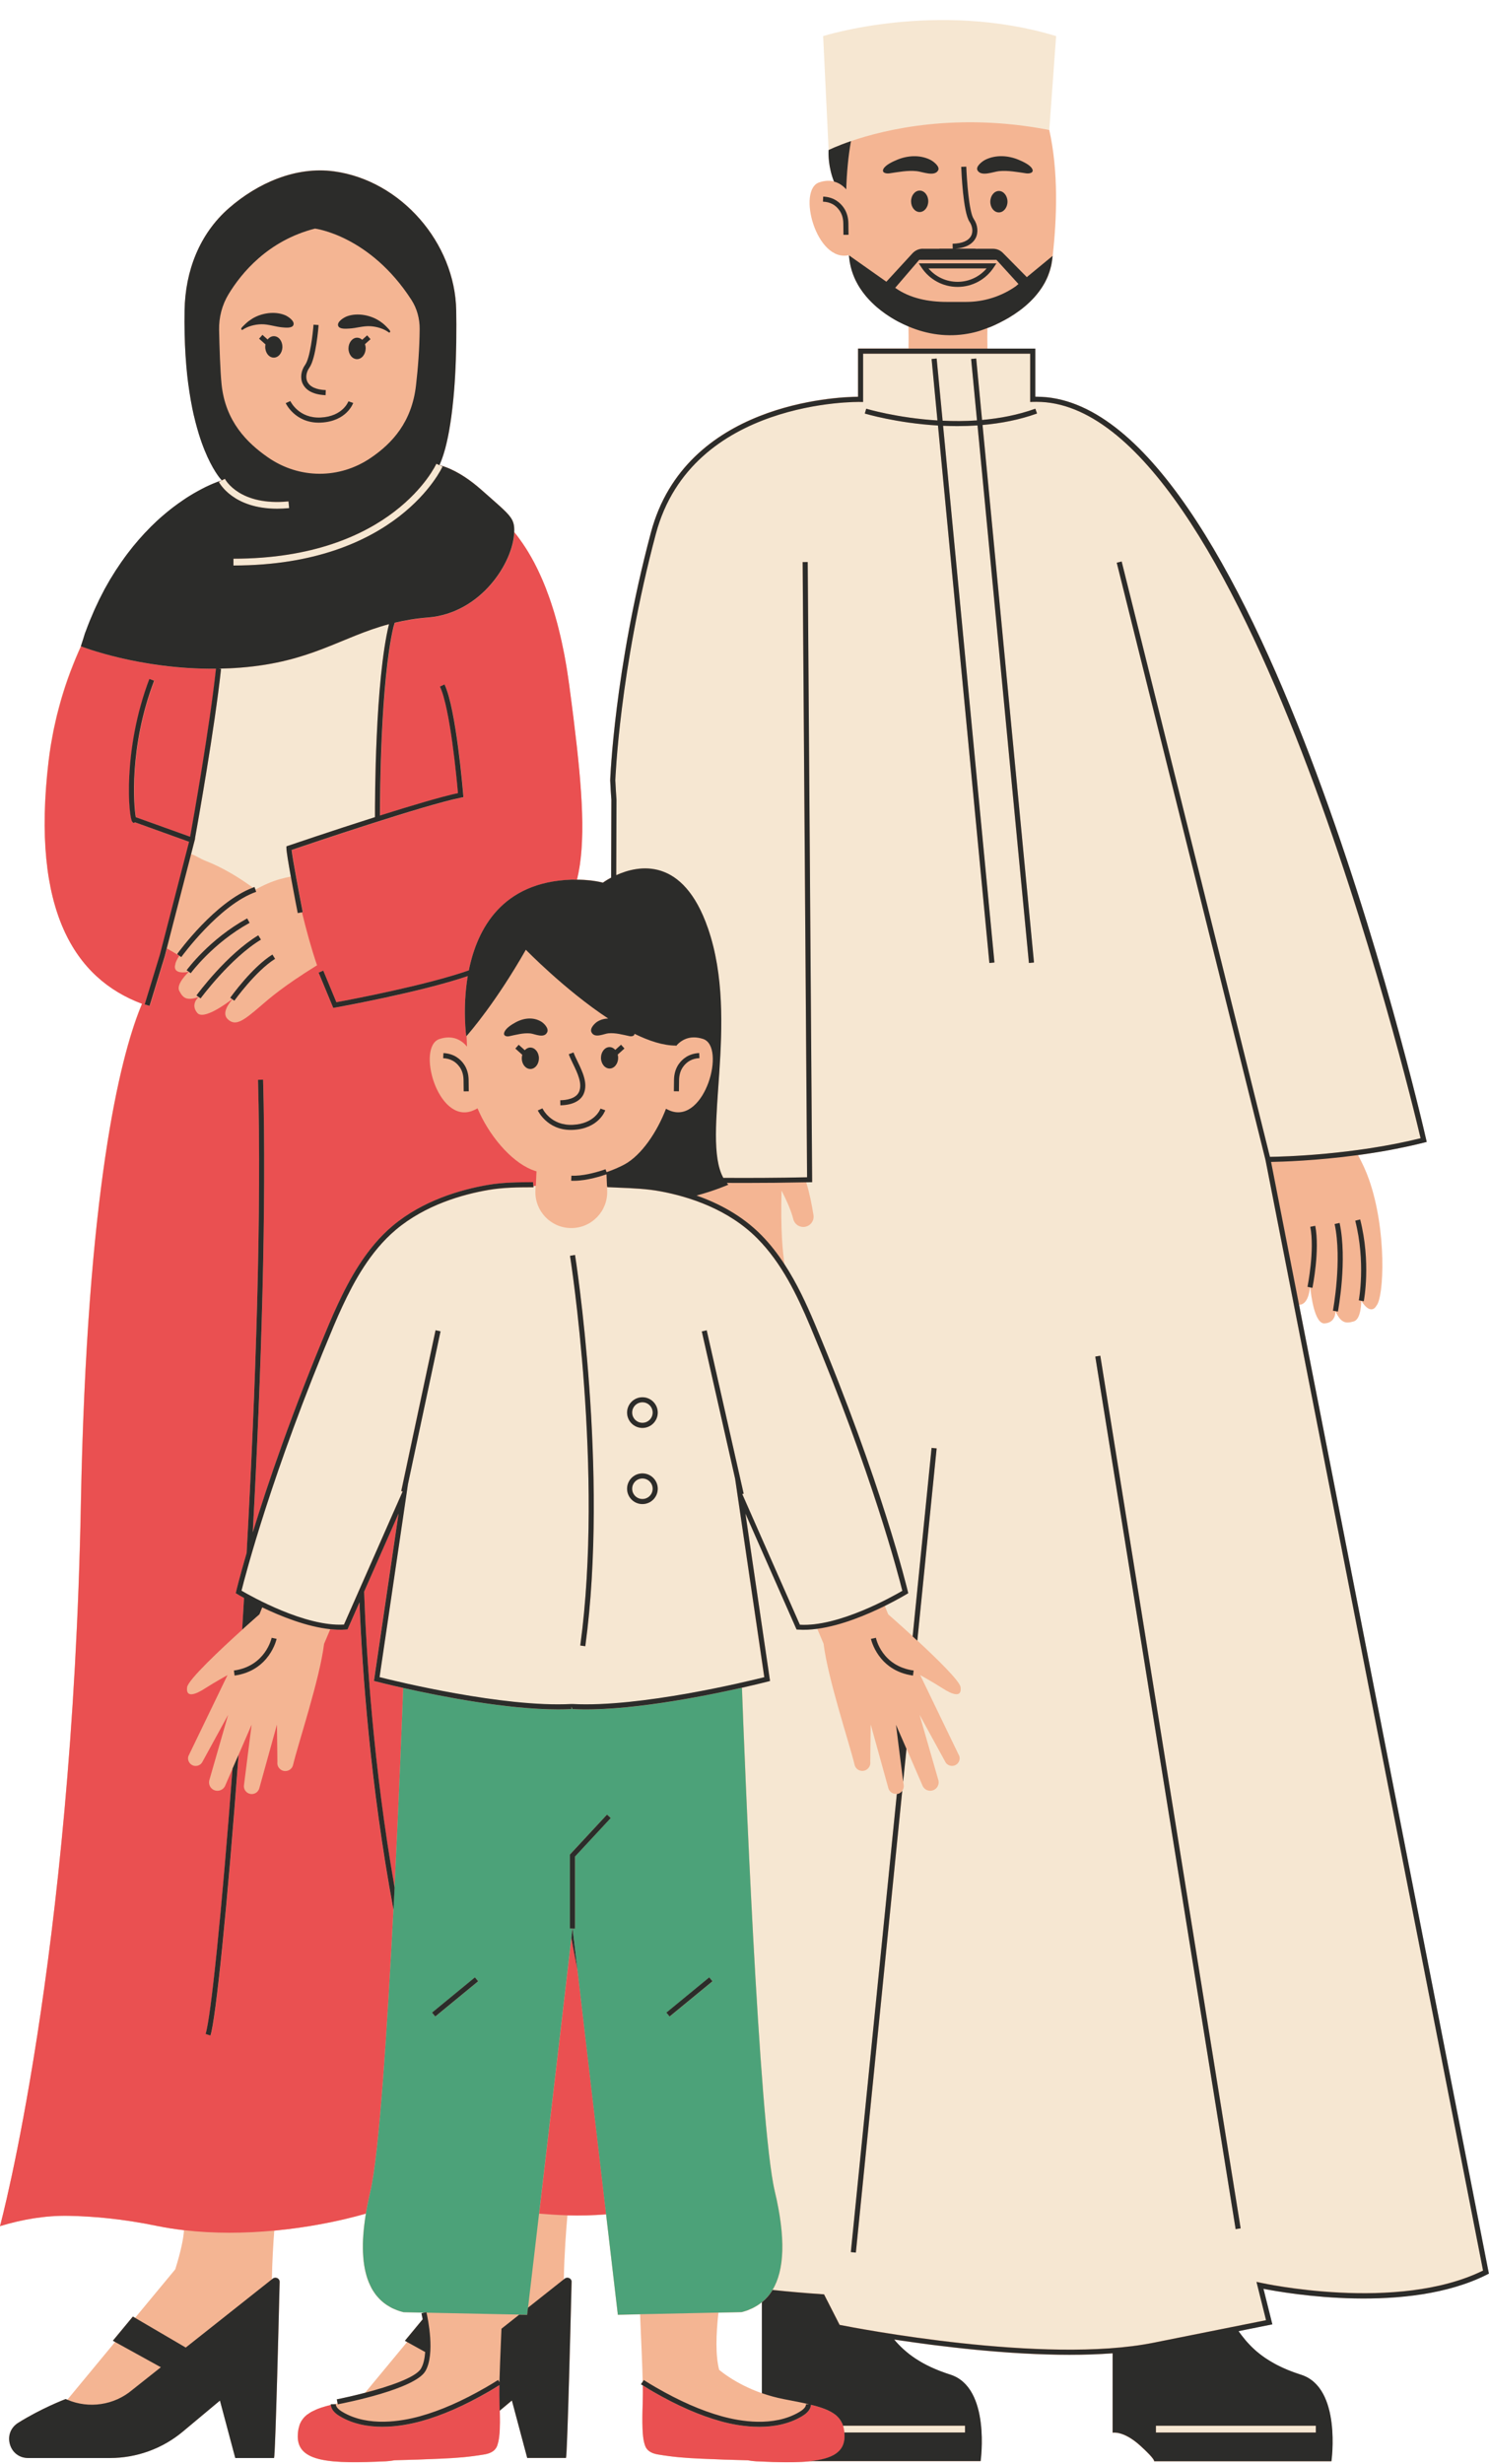
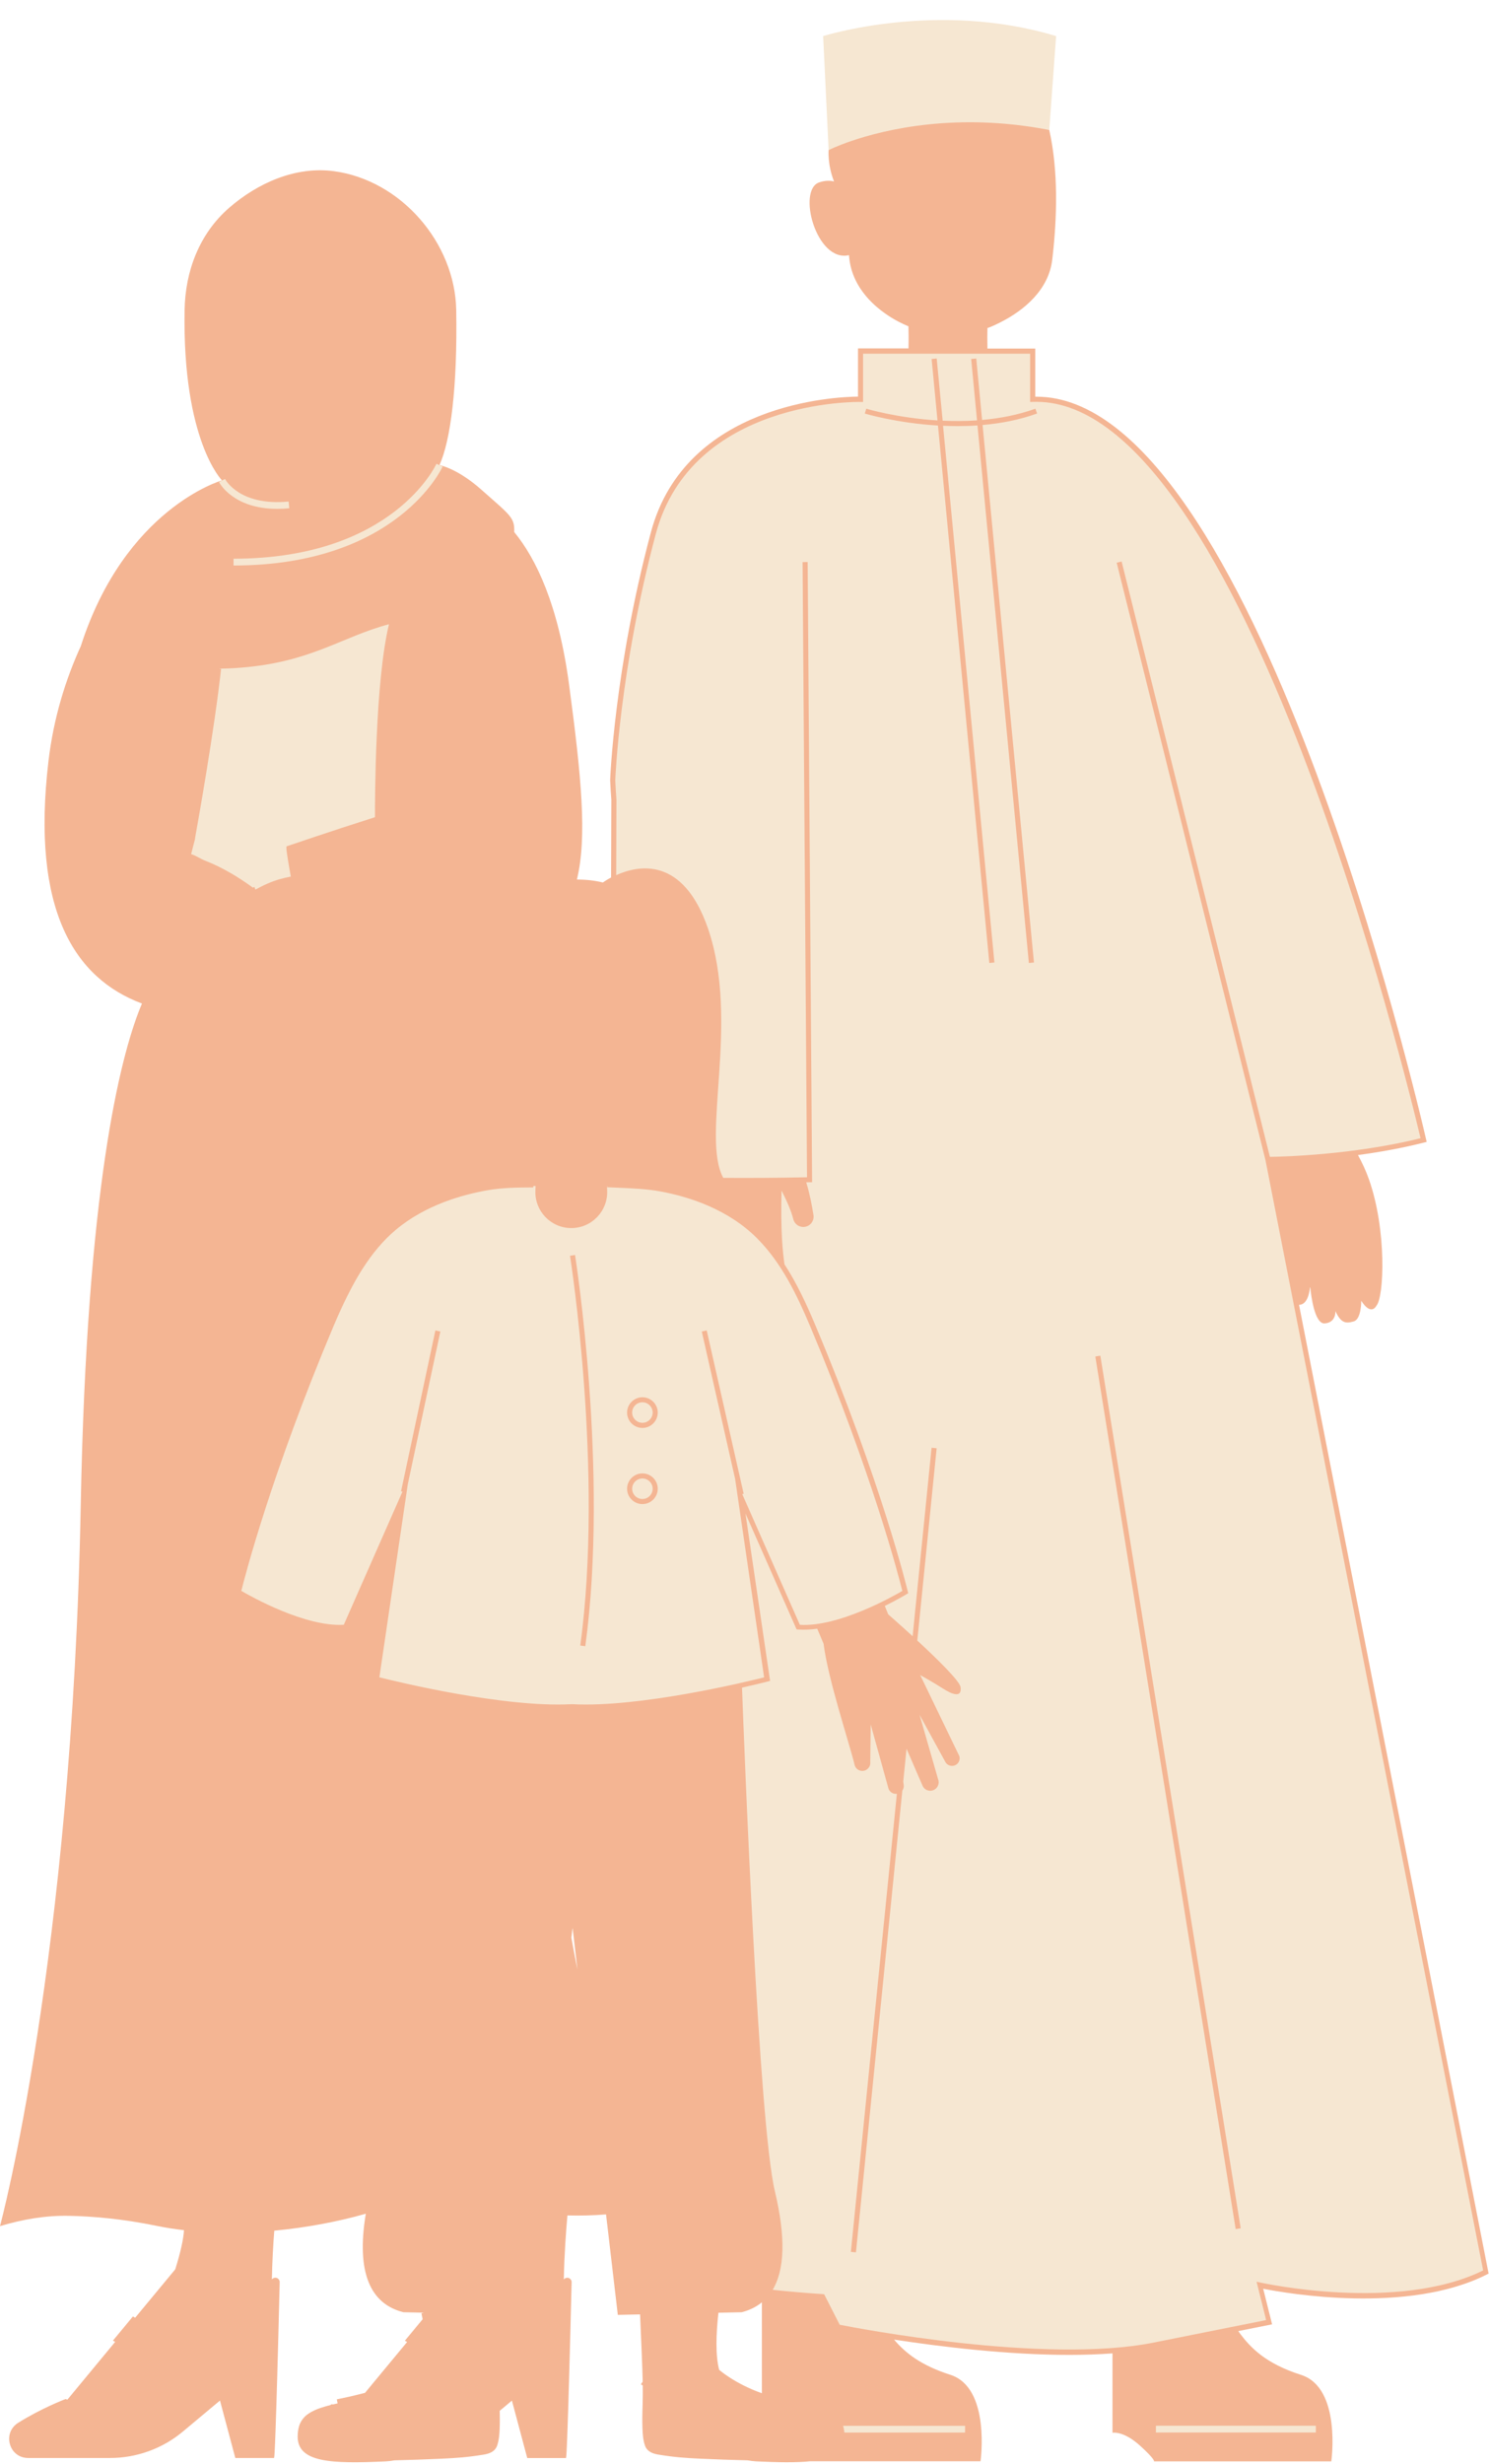
<svg xmlns="http://www.w3.org/2000/svg" height="504.5" preserveAspectRatio="xMidYMid meet" version="1.0" viewBox="0.0 -4.1 305.0 504.5" width="305.0" zoomAndPan="magnify">
  <g id="change1_1">
    <path d="M266.09,263.05c1.74-0.03,2.14-2.57,2.24-3.57l0.06,0.01c0.16,1.62,0.88,7.49,2.94,7.36 c2.39-0.16,2.21-2.51,2.21-2.52c1.15,2.52,2.16,2.57,3.75,2.11c1.59-0.45,1.54-4.21,1.54-4.22c2.06,3.21,3.09,1.03,3.09,1.03 c1.6-1.69,2.17-15.54-1.53-25.95c-0.63-1.78-1.41-3.42-2.23-4.92c4.31-0.58,8.98-1.4,13.58-2.57l0.49-0.12l-0.11-0.5 c-1.43-6.25-35.34-152.07-79.79-152.07c-0.09,0-0.18,0-0.27,0v-9.86h-9.8c-0.04-1.65-0.02-3.14,0-4.2c0.27-0.1,0.54-0.18,0.81-0.3 c0.54-0.23,1.09-0.49,1.63-0.76c5.22-2.59,10.12-6.85,10.84-12.95c0.01-0.11,0.03-0.23,0.04-0.35c0.02-0.15,0.03-0.3,0.05-0.45 c0.85-7.55,1.21-17.28-0.71-25.77l-20.14-9.19L169.73,26.6c0,0-0.26,3,1.11,6.45c-0.83-0.21-1.83-0.21-3.01,0.18 c-4.63,1.5-0.65,16.46,6.07,14.91c0.02,0.23,0.05,0.47,0.07,0.7c0.24,2.19,1.01,4.18,2.13,5.94c0.38,0.59,0.79,1.15,1.24,1.69 c0.67,0.81,1.43,1.56,2.23,2.26c0.54,0.46,1.1,0.9,1.68,1.31c0.87,0.62,1.78,1.18,2.71,1.67c0.7,0.37,1.41,0.7,2.12,1 c0.03,1.07,0.05,2.7,0.01,4.52h-10.34v9.87c-4.46,0.04-35.37,1.32-42.43,27.8c-7.49,28.08-8.33,50.44-8.34,50.7 c0.06,1.41,0.14,2.76,0.24,4.04l-0.05,15.91c-1.05,0.56-1.68,1.03-1.68,1.03c-1.6-0.4-3.38-0.6-5.32-0.61 c2.13-8.73,0.9-21.16-1.6-39.87c-2.19-16.4-6.78-25.84-11.24-31.27c0.1-2.98-0.72-3.35-6.83-8.76c-2.14-1.89-5.25-4.13-8.48-4.96 c2.27-4.96,3.7-15.93,3.43-31.72c-0.24-13.74-11.28-26.58-25.04-28.44c-7.86-1.06-15.66,2.43-21.5,7.52 c-6.09,5.31-8.97,12.95-9.1,20.93c-0.46,26.72,7.64,34.82,7.66,34.85h-0.01c-0.16,0.05-19.85,5.76-28.91,33.94 c-3.07,6.72-5.56,14.58-6.62,23.51c-3.62,30.61,5.39,44.53,19.15,49.66c-0.14,0.32-0.27,0.65-0.41,0.99 c-4.05,10.18-10.9,36.78-12.13,101.59C14.79,397.02,0,451.67,0,451.67c4.57-1.38,9.28-2.2,14.06-2.11c4.77,0.09,10.96,0.59,18,2.05 c1.84,0.38,3.73,0.67,5.63,0.89c-0.12,1.78-0.63,4.29-1.79,8.01l-8.22,9.92l-0.45-0.27l-4.1,4.95l0.46,0.26L13.8,487.2 c-0.05-0.02-0.1-0.03-0.14-0.05l-0.2-0.09l-0.2,0.08c-0.05,0.02-4.8,1.83-9.54,4.8c-1.52,0.95-2.18,2.67-1.68,4.39 c0.49,1.71,1.95,2.81,3.73,2.81h16.77c5.45,0,10.75-1.92,14.93-5.42l7.59-6.34l3.14,11.76h7.94l0.06-0.45 c0.01-0.08,0.28-2.32,1.09-35.55c0.01-0.35-0.18-0.66-0.49-0.82c-0.31-0.15-0.67-0.12-0.94,0.1l-0.17,0.13 c0.07-3.63,0.27-7.11,0.49-9.95c6.9-0.65,13.4-1.94,18.75-3.47c-2.01,12.11,0.96,18.48,7.71,20.17l4.18,0.09l-0.5,0.12 c0,0.02,0.11,0.49,0.25,1.22l-3.64,4.4l0.46,0.26l-8.62,10.41c-2.29,0.6-4.41,1.06-5.78,1.33l0.16,0.83 c-0.3,0.06-0.58,0.13-0.87,0.2h-0.52c0,0.04,0.01,0.08,0.02,0.12c-0.42,0.1-0.81,0.21-1.19,0.32c-0.02,0.01-0.04,0.01-0.06,0.02 c-0.5,0.14-0.96,0.3-1.39,0.46c-0.03,0.01-0.05,0.02-0.08,0.03c-0.43,0.17-0.82,0.34-1.18,0.54c-0.04,0.02-0.09,0.05-0.13,0.07 c-0.33,0.19-0.64,0.38-0.91,0.6c-0.02,0.02-0.04,0.03-0.06,0.04c-0.28,0.23-0.51,0.48-0.73,0.75c-0.04,0.05-0.07,0.1-0.11,0.15 c-0.19,0.26-0.36,0.54-0.49,0.85c-0.01,0.02-0.02,0.03-0.03,0.05c-0.13,0.32-0.23,0.68-0.3,1.05c-0.02,0.09-0.03,0.18-0.05,0.27 c-0.06,0.39-0.1,0.8-0.1,1.26c0,5.31,6.78,5.62,18.07,5.09c0.62-0.03,1.2-0.11,1.76-0.21c3.18-0.08,6.35-0.18,9.53-0.33 c3.4-0.16,5.38-0.3,8.74-0.84c1.19-0.19,2.35-0.63,2.77-1.87c0.38-1.11,0.47-2.32,0.51-3.48c0.01-0.42,0.02-0.81,0.03-1.19 c0-0.07,0-0.13,0-0.2c0-0.31,0-0.62,0-0.92v-0.01c0-0.44-0.01-0.87-0.02-1.3l2.5-2.09l3.14,11.76h7.94l0.06-0.45 c0.01-0.08,0.28-2.32,1.09-35.55c0.01-0.35-0.18-0.66-0.49-0.82c-0.31-0.15-0.67-0.12-0.94,0.1l-0.17,0.13 c0.1-5.12,0.46-9.95,0.74-13.08c2.58,0.07,5.22,0.01,7.91-0.21l2.41,20.57l4.56-0.1c0.26,5.76,0.48,11.17,0.54,13.76l-0.37,0.56 c0.12,0.08,0.25,0.15,0.38,0.23c0.04,2.74-0.07,4.49-0.09,6.49v0.01c0,0.3,0,0.61,0,0.92c0,0.07,0,0.13,0,0.2 c0,0.38,0.01,0.77,0.03,1.19c0.04,1.16,0.13,2.37,0.51,3.48c0.42,1.24,1.58,1.68,2.77,1.87c3.36,0.54,5.35,0.68,8.74,0.84 c3.17,0.15,6.35,0.25,9.53,0.33c0.57,0.1,1.14,0.18,1.76,0.21c4.43,0.21,8.15,0.28,11.05-0.02h34.89c0,0,2.13-15.06-6.2-17.71 c-5.95-1.9-9.18-4.43-11.51-7.2c9.41,1.44,23.13,3.13,35.88,3.13c3.03,0,6.01-0.1,8.86-0.31v16.26c0,0,2.2-0.49,5.67,2.66 c3.16,2.87,2.83,3.19,2.83,3.19h36.32c0,0,2.13-15.06-6.2-17.71c-7.18-2.29-10.4-5.5-12.86-8.96l6.93-1.39l-1.82-7.28 c4.81,0.95,29.62,5.28,45.82-2.93l0.35-0.18L266.09,263.05z M117.04,392.63l0.22-1.9h0.04l0.99,8.45 C117.87,397.14,117.46,394.96,117.04,392.63z M156.06,485.88c-5.55-1.95-8.74-4.79-8.75-4.79c-0.78-3.01-0.64-7.25-0.15-11.69 l4.75-0.1c1.61-0.4,2.99-1.09,4.15-2.03V485.88z" fill="#F4B593" />
  </g>
  <g id="change2_1">
    <path d="M236.77,492.54h32.76v1.39h-32.76V492.54z M172.85,493.2c0.02,0.09,0.03,0.18,0.05,0.27 c0.02,0.15,0.05,0.3,0.06,0.47h24.72v-1.39h-24.99C172.75,492.75,172.81,492.97,172.85,493.2z M52.12,177.49l0.17,0.49 c0.02,0.01,0.04,0.03,0.05,0.04c0.85-0.46,1.71-0.9,2.59-1.27c1.55-0.67,3.11-1.1,4.64-1.38c-0.48-2.67-0.9-5.17-0.9-5.81v-0.37 l0.35-0.12c0.15-0.05,8.81-3.01,17.79-5.86c-0.01-3.43,0.03-27.87,2.87-39.51c-9.82,2.62-15.88,7.76-30.41,8.9 c-1.48,0.12-2.94,0.18-4.37,0.21c0,0.01,0,0.01,0,0.02l0.38,0.04c-1.31,12.17-4.78,31.61-5.34,34.71l0.03,0.01l-0.82,3.18 c1.03,0.31,1.78,0.92,2.94,1.37c3.42,1.33,6.77,3.34,9.71,5.49C51.91,177.58,52.02,177.53,52.12,177.49z M174.31,24.79 c7.04-2.41,21.71-5.94,40.61-2.28c0,0,0,0,0.01,0l1.4-19.22c-24.39-7.4-47.72,0-47.72,0l1.12,23.34 C169.73,26.63,171.35,25.81,174.31,24.79z M303.8,460.74c-17.59,8.65-45.31,2.55-45.59,2.49l-0.82-0.18l1.96,7.85l-23.08,4.62 c-22.32,4.46-60.83-2.98-64.27-3.66l-3.19-6.25l-0.3-0.02c-3.61-0.24-7.03-0.54-10.24-0.88c2.43-4.04,2.73-10.64,0.45-20.19 c-3.31-13.86-6.26-90.49-6.73-103.1c3.2-0.72,5.23-1.24,5.3-1.26l0.45-0.12l-5.04-34.27l10.35,23.45l0.12,0.28l0.31,0.02 c1.25,0.09,2.57,0.02,3.92-0.16l1.3,3.08c0.89,7.24,5.33,20.5,6.35,24.78c0.17,0.73,0.81,1.24,1.56,1.25 c0.99,0.01,1.77-0.85,1.65-1.83l0.09-7.68l3.64,13.12c0.24,0.73,0.96,1.17,1.72,1.08l-9.42,93.78l1.04,0.1l9.5-94.54 c0.25-0.35,0.36-0.79,0.27-1.25l-0.08-0.61l0.67-6.71l3.33,7.68c0.4,0.76,1.28,1.11,2.09,0.83c0.91-0.31,1.39-1.31,1.06-2.22 l-3.81-13.24l5.34,9.76c0.4,0.61,1.17,0.86,1.85,0.61c0.77-0.28,1.19-1.11,0.96-1.9l-8.02-16.6c0,0,2.7,1.49,4.62,2.73 c1.92,1.24,3.96,2.01,3.65-0.26c-0.18-1.27-4.82-5.8-8.86-9.54l3.96-39.37l-1.04-0.1l-3.88,38.59c-2.75-2.52-5.01-4.49-5.01-4.49 l-0.69-1.72c2.54-1.25,4.28-2.29,4.47-2.41l0.32-0.2l-0.09-0.37c-0.05-0.22-5.29-22.12-19.04-54.76c-1.74-4.12-3.69-8.34-6.21-12.2 c-0.36-2.62-0.81-6.64-0.6-15.1c1.04,2.03,1.99,4.17,2.41,5.87c0.27,1.06,1.3,1.73,2.38,1.56c1.15-0.19,1.93-1.26,1.75-2.41 c-0.33-2.07-0.79-4.45-1.48-6.71c0.23,0,0.46,0,0.69-0.01l0.51-0.01l-0.91-126.97l-1.04,0.01l0.91,125.95 c-6.23,0.14-12.34,0.15-17.16,0.12c-4.61-8.41,3.45-31.93-3.12-51.03c-5.11-14.86-14.27-13-18.81-10.94l0.05-15.43 c-0.1-1.3-0.18-2.64-0.24-4c0.01-0.22,0.85-22.48,8.3-50.43c7.37-27.62,41.57-27.04,41.93-27.03l0.53,0.01v-9.89h34.22v9.89 l0.54-0.02c0.25-0.01,0.51-0.01,0.76-0.01c42.37,0,76.42,141.21,78.67,150.77c-13.86,3.43-28.29,3.78-30.86,3.81l-30.37-121.89 l-1.01,0.25l30.47,122.28L303.8,460.74z M201.27,82.91c3.7-0.32,7.51-1.03,11.16-2.35l-0.35-0.98c-3.56,1.28-7.28,1.98-10.91,2.3 l-1.2-12.58l-1.04,0.1l1.2,12.57c-2.42,0.16-4.8,0.16-7.04,0.06l-1.22-12.73l-1.04,0.1l1.2,12.58c-8.26-0.51-14.48-2.37-14.59-2.4 l-0.3,0.99c0.11,0.03,6.51,1.95,14.99,2.45l10.52,110.04l1.04-0.1L193.17,83.07c0.96,0.04,1.93,0.07,2.92,0.07 c1.35,0,2.73-0.04,4.13-0.14l10.53,110.06l1.04-0.1L201.27,82.91z M254.14,452.11l-28.75-178.65l-1.03,0.17l28.75,178.65 L254.14,452.11z M156.52,339.32c-3.42,0.86-25.48,6.23-39.25,5.49h-0.31c-13.77,0.74-35.82-4.64-39.25-5.5l5.82-39.53l6.67-31.27 l-1.02-0.22l-7.03,32.94l0.29,0.06l-12.02,27.26c-7.9,0.47-18.96-5.76-20.99-6.94c0.75-3.01,6.16-23.98,18.9-54.23 c0.56-1.33,1.15-2.66,1.76-3.97c2.33-4.97,5.67-11.25,10.96-15.7c6.04-5.08,13.65-7.24,18.98-8.15c3.04-0.52,5.99-0.53,9.12-0.55 h0.09l-0.02-0.27c0.16-0.01,0.33-0.02,0.49-0.03l-0.04,0.94c-0.18,4.19,3.16,7.68,7.35,7.68s7.53-3.49,7.35-7.68l-0.04-0.96 c0.02,0,0.03,0,0.04,0l-0.01,0.28c0.83,0.04,1.66,0.08,2.49,0.11c2.79,0.12,5.67,0.24,8.44,0.75c5.75,1.06,13.88,3.61,19.88,9.69 c4.96,5.02,8.1,11.56,10.76,17.87c12.74,30.24,18.15,51.22,18.9,54.23c-2.03,1.19-13.08,7.42-20.99,6.94l-11.8-26.76l0.29-0.07 l-7.57-33.45l-1.01,0.23l6.83,30.17L156.52,339.32z M117.79,252.84l-1.03,0.17c0.07,0.44,6.95,44.24,2.1,79.79l1.03,0.14 C124.76,297.24,117.86,253.29,117.79,252.84z M134.73,300.7c0-1.73-1.41-3.14-3.14-3.14c-1.73,0-3.14,1.41-3.14,3.14 c0,1.73,1.41,3.14,3.14,3.14C133.32,303.84,134.73,302.43,134.73,300.7z M134.73,285.11c0-1.73-1.41-3.14-3.14-3.14 c-1.73,0-3.14,1.41-3.14,3.14c0,1.73,1.41,3.14,3.14,3.14C133.32,288.25,134.73,286.84,134.73,285.11z M131.59,283 c-1.16,0-2.1,0.94-2.1,2.1c0,1.16,0.94,2.1,2.1,2.1c1.16,0,2.1-0.94,2.1-2.1C133.69,283.95,132.75,283,131.59,283z M131.59,298.6 c-1.16,0-2.1,0.94-2.1,2.1c0,1.16,0.94,2.1,2.1,2.1c1.16,0,2.1-0.94,2.1-2.1C133.69,299.54,132.75,298.6,131.59,298.6z M47.84,111.68c33.56-0.01,42.74-20.06,42.83-20.26l-0.63-0.28l-0.64-0.28c-0.09,0.19-8.95,19.42-41.56,19.43V111.68z M56.78,100.08 c0.78,0,1.6-0.04,2.47-0.12l-0.13-1.38c-9.97,0.97-12.91-4.39-13.03-4.62l-0.62,0.32l-0.61,0.31 C44.98,94.83,47.78,100.08,56.78,100.08z" fill="#F6E7D2" />
  </g>
  <g id="change3_1">
-     <path d="M118.29,399.18l5.88,50.07c-2.69,0.22-5.33,0.28-7.91,0.21c-1.98-0.06-3.92-0.19-5.83-0.35l6.62-56.49 c0,0.01,0,0.01,0,0.02c0.2,1.15,0.41,2.25,0.61,3.33c0.02,0.07,0.03,0.13,0.04,0.19C117.9,397.2,118.09,398.21,118.29,399.18z M97.81,222.81c-0.31,0.19-0.66,0.37-1.07,0.52c-7.1,2.71-11.49-13.16-6.71-14.71c2.86-0.93,4.65,0.37,5.63,1.56 c-0.04-0.72-0.07-1.45-0.09-2.17c-0.04,0.05-0.07,0.08-0.07,0.08s-0.8-5.72,0.31-12.33c-9.71,3.3-26.32,6.3-27.14,6.44l-0.41,0.07 l-3-7.23l0.96-0.4l2.68,6.46c2.73-0.5,18.33-3.44,27.13-6.52c1.72-8.54,6.82-18.07,21-18.57c0.4-0.01,0.77,0.01,1.16,0.01 c1.86-7.62,1.15-18.07-0.71-33.05c0-0.03-0.01-0.07-0.01-0.1c-0.13-1.06-0.27-2.14-0.41-3.24c0-0.02,0-0.03-0.01-0.05 c-0.15-1.12-0.3-2.27-0.45-3.43c-0.15-1.1-0.31-2.16-0.47-3.2c-0.06-0.34-0.12-0.67-0.17-1c-0.12-0.68-0.24-1.36-0.36-2.02 c-0.07-0.38-0.15-0.75-0.23-1.12c-0.12-0.58-0.24-1.16-0.36-1.73c-0.08-0.38-0.17-0.75-0.26-1.12c-0.13-0.53-0.25-1.05-0.38-1.56 c-0.09-0.36-0.19-0.72-0.28-1.08c-0.13-0.5-0.27-0.98-0.41-1.46c-0.1-0.33-0.2-0.67-0.3-1c-0.15-0.48-0.3-0.94-0.45-1.4 c-0.1-0.3-0.19-0.6-0.3-0.89c-0.17-0.5-0.35-0.97-0.53-1.44c-0.09-0.23-0.17-0.47-0.25-0.69c-0.26-0.66-0.52-1.3-0.79-1.92 c-0.11-0.26-0.23-0.51-0.34-0.76c-0.16-0.36-0.32-0.72-0.49-1.06c-0.14-0.28-0.27-0.55-0.41-0.83c-0.15-0.29-0.29-0.58-0.44-0.86 c-0.15-0.28-0.3-0.55-0.45-0.82c-0.14-0.25-0.28-0.5-0.42-0.73c-0.16-0.27-0.31-0.53-0.47-0.79c-0.13-0.21-0.26-0.42-0.4-0.63 c-0.16-0.26-0.33-0.51-0.5-0.75c-0.12-0.18-0.25-0.36-0.37-0.53c-0.17-0.25-0.35-0.5-0.52-0.73c-0.1-0.14-0.21-0.27-0.31-0.41 c-0.19-0.25-0.39-0.5-0.58-0.74c-0.2,6.17-6.79,16.58-17.64,17.46c-2.53,0.2-4.76,0.59-6.84,1.08c-0.09,0.3-0.19,0.6-0.27,0.91 c-2.61,11.23-2.75,34.29-2.75,38.56c6.25-1.98,12.49-3.84,15.98-4.59c-0.24-2.78-1.61-17.43-3.69-21.8l0.94-0.45 c2.38,4.99,3.77,21.9,3.83,22.62l0.04,0.46l-0.45,0.09c-7.61,1.52-31.45,9.6-34.75,10.72c0.21,2,1.68,9.71,2.28,12.73l-0.18,0.04 c0.85,3.5,1.89,7.34,3.08,10.82c-6.99,4.34-9.68,6.72-11.53,8.31c-3.59,3.09-5.18,4.26-6.78,2.71c-1.29-1.25,0.31-3.3,0.98-4.05 l-0.05-0.04c-1.26,0.96-5.91,4.36-7.17,2.8c-1.47-1.8,0.32-3.24,0.32-3.24c-2.55,0.86-3.26,0.17-3.99-1.26 c-0.73-1.43,1.97-3.9,1.97-3.9c-3.65,0.67-2.78-1.51-2.78-1.51c0.02-0.38,0.32-1.01,0.82-1.77c-0.76-0.46-1.6-0.96-2.53-1.49 l-0.41,1.6l-3.11,10.17l-1-0.3l3.1-10.15l5.99-23.14l-11.02-3.97c-0.02,0.01-0.04,0.02-0.06,0.02l-0.31,0.1l-0.25-0.25 c-0.73-0.77-2.04-14.65,3.51-29.25l0.97,0.37c-5.2,13.65-4.16,25.79-3.75,27.94l11.13,4c0.65-3.6,4.01-22.48,5.29-34.39 c-15.62,0.15-27.58-4.56-27.68-4.6c-0.37,0.81-0.73,1.64-1.08,2.48c-0.03,0.08-0.06,0.16-0.1,0.24c-0.31,0.76-0.62,1.54-0.92,2.32 c-0.06,0.15-0.11,0.3-0.17,0.45c-0.27,0.72-0.53,1.46-0.78,2.2c-0.07,0.21-0.14,0.42-0.21,0.63c-0.23,0.69-0.44,1.4-0.66,2.11 c-0.08,0.26-0.16,0.53-0.23,0.79c-0.19,0.67-0.37,1.36-0.55,2.05c-0.08,0.31-0.16,0.61-0.24,0.92c-0.16,0.67-0.31,1.36-0.46,2.04 c-0.07,0.33-0.15,0.66-0.22,1c-0.14,0.71-0.27,1.44-0.4,2.17c-0.05,0.31-0.12,0.62-0.17,0.94c-0.17,1.05-0.32,2.11-0.45,3.19 c-3.62,30.61,5.39,44.53,19.15,49.66c-0.14,0.32-0.27,0.65-0.41,0.99c-4.05,10.18-10.9,36.78-12.13,101.59 C14.79,397.02,0,451.67,0,451.67c4.57-1.38,9.28-2.2,14.06-2.11c4.77,0.09,10.96,0.59,18,2.05c0.93,0.19,1.87,0.36,2.82,0.51 c0.93,0.15,1.87,0.27,2.81,0.38c6.13,0.72,12.46,0.65,18.5,0.09c0.85-0.08,1.69-0.17,2.53-0.27c0.03,0,0.05-0.01,0.08-0.01 c4.18-0.5,8.17-1.22,11.8-2.07c0.06-0.02,0.13-0.03,0.2-0.05c0.67-0.16,1.32-0.32,1.96-0.49c0.09-0.02,0.18-0.05,0.28-0.07 c0.65-0.17,1.29-0.34,1.91-0.52c0.24-1.45,0.54-2.96,0.92-4.57c1.79-7.51,3.48-33.44,4.72-57.63c-4.75-25.34-6.4-48.87-6.97-62.95 l-2.45,5.56l-0.31,0.02c-1.03,0.08-2.11,0.04-3.21-0.07l-1.27,3c-0.89,7.23-5.34,20.5-6.35,24.78c-0.17,0.73-0.81,1.24-1.56,1.25 c-0.99,0.02-1.77-0.84-1.65-1.83l-0.09-7.68l-3.64,13.12c-0.25,0.75-1,1.2-1.77,1.08c-0.91-0.14-1.51-1.01-1.33-1.91l1.55-12.27 l-2.65,6.11c-2.28,30.92-4.68,54.29-5.77,57.51l-0.99-0.33c1.05-3.1,3.32-25,5.52-54.33l-1.58,3.65c-0.4,0.75-1.29,1.1-2.09,0.83 c-0.91-0.31-1.39-1.31-1.06-2.22l3.81-13.24l-5.34,9.76c-0.4,0.61-1.17,0.86-1.85,0.61c-0.77-0.29-1.19-1.12-0.96-1.9l8.02-16.6 c0,0-2.7,1.49-4.62,2.73c-1.92,1.24-3.96,2.01-3.65-0.26c0.21-1.54,6.97-7.86,11.28-11.76c0.13-2.15,0.27-4.31,0.39-6.49 c-0.78-0.44-1.28-0.74-1.38-0.79l-0.32-0.2l0.09-0.37c0.02-0.08,0.69-2.87,2.14-7.87c1.87-33.89,3.08-70.01,2.33-96.86l1.04-0.03 c0.72,25.75-0.36,60.01-2.11,92.68c2.95-9.63,7.97-24.48,15.63-42.68c0.57-1.35,1.16-2.69,1.78-4.01 c2.37-5.07,5.79-11.48,11.23-16.06c6.22-5.23,14.02-7.45,19.48-8.38c3.12-0.54,6.12-0.55,9.29-0.57l0.07,0.77 c0.16-0.01,0.33-0.02,0.49-0.03l0.13-2.91l0.06-0.02c-0.38-0.14-0.75-0.25-1.13-0.41C104.46,233.51,100.07,228.19,97.81,222.81z M102.4,490.77v-0.01c0-0.44-0.01-0.86-0.02-1.29c-0.01-0.44-0.02-0.88-0.03-1.33c-0.03-1.13-0.05-2.36-0.03-3.91 c-0.73,0.46-1.46,0.91-2.21,1.34c-4.98,2.87-9.49,4.84-13.79,6.04c-1.97,0.55-4.85,1.15-7.95,1.15c-2.9,0-5.99-0.53-8.7-2.14 c-0.45-0.27-1.77-1.06-1.87-2.35c-0.41,0.1-0.82,0.2-1.19,0.31c-0.02,0.01-0.04,0.01-0.06,0.02c-0.5,0.14-0.96,0.3-1.39,0.46 c-0.03,0.01-0.05,0.02-0.08,0.03c-0.25,0.1-0.47,0.21-0.69,0.32c-0.16,0.07-0.33,0.14-0.48,0.22c-0.04,0.02-0.09,0.05-0.13,0.07 c-0.21,0.12-0.39,0.25-0.58,0.38c-0.11,0.07-0.23,0.14-0.33,0.22c-0.02,0.02-0.04,0.03-0.06,0.04c-0.28,0.23-0.51,0.48-0.73,0.75 c-0.04,0.05-0.07,0.1-0.11,0.15c-0.19,0.26-0.36,0.54-0.49,0.85c-0.01,0.02-0.02,0.03-0.03,0.05c-0.08,0.19-0.13,0.42-0.18,0.64 c-0.04,0.14-0.09,0.27-0.12,0.41c-0.02,0.09-0.03,0.18-0.05,0.27c-0.06,0.39-0.1,0.8-0.1,1.26c0,5.31,6.78,5.62,18.07,5.09 c0.62-0.03,1.2-0.11,1.76-0.21c3.18-0.08,6.35-0.18,9.53-0.33c3.4-0.16,5.38-0.3,8.74-0.84c1.19-0.19,2.35-0.63,2.77-1.87 c0.38-1.11,0.47-2.32,0.51-3.48c0.01-0.42,0.02-0.81,0.03-1.18c0-0.07,0-0.13,0-0.2c0-0.01,0-0.01,0-0.02 c-0.01-0.3-0.01-0.61-0.01-0.9V490.77z M172.9,493.47c-0.01-0.09-0.03-0.18-0.05-0.27c-0.07-0.38-0.17-0.73-0.3-1.05 c-0.01-0.02-0.02-0.03-0.03-0.05c-0.13-0.31-0.3-0.59-0.49-0.85c-0.04-0.05-0.07-0.1-0.11-0.15c-0.21-0.27-0.45-0.52-0.73-0.75 c-0.02-0.02-0.04-0.03-0.06-0.04c-0.27-0.22-0.58-0.42-0.91-0.6c-0.04-0.02-0.09-0.05-0.13-0.07c-0.36-0.19-0.75-0.37-1.18-0.54 c-0.03-0.01-0.05-0.02-0.08-0.03c-0.43-0.16-0.89-0.32-1.39-0.46c-0.02-0.01-0.04-0.01-0.06-0.02c-0.4-0.11-0.83-0.22-1.27-0.33 c-0.08,1.3-1.42,2.1-1.87,2.37c-2.71,1.61-5.8,2.14-8.7,2.14c-3.1,0-5.98-0.61-7.95-1.15c-4.3-1.19-8.81-3.17-13.79-6.04 c-0.72-0.41-1.42-0.85-2.12-1.29c0,0.01,0,0.01,0,0.02c0.01,0.38,0.01,0.74,0.01,1.08c0,0.17,0,0.33,0,0.49c0,0.21,0,0.42-0.01,0.61 c0,0.15,0,0.3-0.01,0.44c-0.01,0.31-0.01,0.6-0.02,0.89c0,0.05,0,0.11,0,0.16c-0.01,0.39-0.02,0.76-0.03,1.14 c0,0.11-0.01,0.22-0.01,0.33c0,0.18-0.01,0.37-0.01,0.55c-0.01,0.26-0.01,0.52-0.01,0.78v0.01c0,0.29,0,0.59,0,0.9 c0,0.01,0,0.01,0,0.02c0,0.07,0,0.13,0,0.2c0,0.38,0.01,0.77,0.03,1.18c0.04,1.16,0.13,2.37,0.51,3.48 c0.42,1.24,1.58,1.68,2.77,1.87c3.36,0.54,5.35,0.68,8.74,0.84c3.17,0.15,6.35,0.25,9.53,0.33c0.57,0.1,1.14,0.18,1.76,0.21 c1,0.05,1.96,0.08,2.89,0.12c0.16,0.01,0.31,0.01,0.47,0.02c2.98,0.09,5.56,0.07,7.7-0.15c4.5-0.47,7.01-1.84,7.01-5.07 C173,494.27,172.96,493.86,172.9,493.47z M74.57,321.8c0.46,12.95,1.88,35.65,6.25,60.57c0.93-18.65,1.57-35.46,1.77-40.87 c-3.35-0.75-5.48-1.3-5.55-1.32l-0.45-0.12l5.04-34.27L74.57,321.8z" fill="#EA5051" />
-   </g>
+     </g>
  <g id="change4_1">
-     <path d="M158.7,444.55c-3.3-13.86-6.26-90.5-6.73-103.1c-8.15,1.83-23.93,4.96-34.72,4.37l-0.22-0.52l0.03,0.52 c-0.9,0.05-1.83,0.07-2.79,0.07c-10.46,0-24.16-2.71-31.68-4.39c-0.2,5.41-0.85,22.22-1.77,40.87c-0.07,1.51-0.15,3.03-0.23,4.55 c-1.25,24.19-2.93,50.12-4.72,57.63c-0.38,1.61-0.68,3.12-0.92,4.57c-0.12,0.72-0.22,1.42-0.3,2.1c-0.01,0.06-0.02,0.12-0.02,0.17 c-0.08,0.65-0.14,1.28-0.19,1.9c-0.01,0.07-0.01,0.15-0.02,0.22c-0.04,0.6-0.07,1.19-0.08,1.75c0,0.07,0,0.13,0,0.2 c-0.01,0.57,0,1.13,0.02,1.66c0,0.03,0,0.06,0.01,0.09c0.1,2.27,0.49,4.22,1.14,5.85c0.01,0.02,0.01,0.04,0.02,0.06 c0.13,0.31,0.27,0.6,0.41,0.89c0.06,0.12,0.12,0.25,0.18,0.37c0.13,0.24,0.28,0.47,0.43,0.7c0.09,0.14,0.19,0.29,0.29,0.43 c0.14,0.2,0.29,0.38,0.45,0.56c0.12,0.15,0.25,0.29,0.38,0.43c0.15,0.16,0.31,0.31,0.47,0.46c0.16,0.14,0.32,0.27,0.48,0.4 c0.16,0.12,0.32,0.25,0.48,0.36c0.19,0.13,0.39,0.25,0.6,0.37c0.16,0.09,0.31,0.19,0.48,0.28c0.25,0.13,0.5,0.24,0.76,0.34 c0.14,0.06,0.28,0.13,0.42,0.18c0.41,0.15,0.84,0.29,1.29,0.4l4.18,0.09h0.01l0.5-0.12c0,0.02,0.02,0.07,0.03,0.13l15.49,0.32 l3.5,0.07l1.63,0.03l0.17-1.46l2.26-19.24l6.62-56.49l0.22-1.9h-0.52v-15.14l7.6-8.18l0.76,0.71l-7.32,7.88v14.73h-0.49l0.99,8.45 l5.87,50.07l2.41,20.57l4.56-0.1l16.03-0.34l4.75-0.1c0.43-0.11,0.83-0.24,1.23-0.38c0.24-0.09,0.47-0.19,0.7-0.3 c0.13-0.06,0.26-0.11,0.38-0.17c0.29-0.15,0.58-0.31,0.85-0.48c0.04-0.02,0.08-0.05,0.12-0.07c0.3-0.2,0.59-0.4,0.87-0.63 c0.56-0.45,1.08-0.96,1.53-1.54c0.24-0.31,0.45-0.63,0.66-0.98C160.67,460.7,160.97,454.1,158.7,444.55z M89.17,408.76l-0.66-0.8 l8.78-7.21l0.66,0.8L89.17,408.76z M137.18,408.76l-0.66-0.8l8.78-7.21l0.66,0.8L137.18,408.76z" fill="#4CA279" />
-   </g>
+     </g>
  <g id="change5_1">
-     <path d="M57.28,463.15c-0.81,33.23-1.08,35.47-1.09,35.55l-0.06,0.45h-7.94l-3.14-11.76l-7.59,6.34 c-4.18,3.5-9.48,5.42-14.93,5.42H5.76c-1.78,0-3.24-1.1-3.73-2.81c-0.5-1.72,0.16-3.44,1.68-4.39c4.74-2.97,9.49-4.78,9.54-4.8 l0.2-0.08l0.2,0.09c0.04,0.02,0.09,0.03,0.14,0.05c4.41,1.89,9.61,1.12,13.28-1.99l5.88-4.66l-9.37-5.17l-0.46-0.26l4.1-4.95 l0.45,0.27l10.38,6.08l17.65-13.98l0.17-0.13c0.27-0.22,0.63-0.25,0.94-0.1C57.12,462.47,57.31,462.79,57.28,463.15z M67.29,488.38 c-0.25,0.06-0.49,0.12-0.71,0.19C66.81,488.5,67.05,488.44,67.29,488.38z M116.61,462.32c-0.31-0.15-0.67-0.12-0.94,0.1l-0.17,0.13 l-7.35,5.82l-0.17,1.46l-1.63-0.03l-3.63,2.87c-0.02,0.46-0.04,0.92-0.06,1.37c-0.18,4.12-0.31,7.67-0.36,9.57l-0.28-0.44 c-0.8,0.52-1.63,1.01-2.46,1.49c-4.9,2.83-9.33,4.77-13.55,5.94c-3.66,1.01-10.58,2.25-15.84-0.88c-0.92-0.55-1.37-1.07-1.38-1.59 h-0.52h-0.52c0,0.04,0.01,0.08,0.02,0.12c-0.17,0.04-0.32,0.09-0.48,0.13c0.16-0.04,0.32-0.08,0.48-0.12 c0.1,1.29,1.42,2.08,1.87,2.35c2.71,1.61,5.8,2.14,8.7,2.14c3.1,0,5.98-0.61,7.95-1.15c4.3-1.19,8.81-3.17,13.79-6.04 c0.75-0.43,1.48-0.88,2.21-1.34c-0.02,1.55,0,2.77,0.03,3.91c0.01,0.45,0.02,0.89,0.03,1.33l2.5-2.09l3.14,11.76h7.94l0.06-0.45 c0.01-0.08,0.28-2.32,1.09-35.55C117.12,462.79,116.93,462.47,116.61,462.32z M278.84,262.22l0.51,0.1c0.06-0.32,1.49-8-0.74-16.76 l-1.01,0.26c2.17,8.53,0.75,16.23,0.73,16.31L278.84,262.22z M273.54,264.33l0.51,0.1c0.08-0.43,1.96-10.57,0.35-18.15l-1.02,0.22 c1.57,7.38-0.33,17.64-0.35,17.75L273.54,264.33z M268.32,259.47l0.06,0.01l0.45,0.09c0.06-0.31,1.55-7.71,0.58-12.7l-1.02,0.2 c0.94,4.78-0.56,12.22-0.57,12.29L268.32,259.47z M173.34,34.67c0.1-3.3,0.39-6.65,0.97-9.88c-2.96,1.02-4.58,1.83-4.58,1.83 s0,0.05-0.01,0.12c0,0.01,0,0.02,0,0.02c-0.03,0.64-0.08,3.31,1.11,6.32C171.94,33.36,172.76,34.02,173.34,34.67z M48.87,355.14 l-1.24,2.85c-2.2,29.33-4.47,51.22-5.52,54.33l0.99,0.33C44.19,409.43,46.59,386.06,48.87,355.14z M204.62,35 c-0.97,0-1.76,0.97-1.77,2.19c-0.01,1.21,0.78,2.2,1.75,2.2c0.97,0,1.76-0.97,1.77-2.19C206.37,35.99,205.59,35.01,204.62,35z M188.37,39.31c0.97,0,1.76-0.97,1.77-2.19c0.01-1.21-0.78-2.2-1.75-2.2c-0.97,0-1.76,0.97-1.77,2.19 C186.62,38.32,187.4,39.3,188.37,39.31z M171.96,39c0.5,0.71,0.77,1.62,0.78,2.62l0.03,2.36l1.04-0.01l-0.03-2.36 c-0.02-1.21-0.35-2.32-0.97-3.2c-0.68-0.98-1.96-2.16-4.19-2.26l-0.05,1.04C170.03,37.24,171.17,37.85,171.96,39z M204.63,30.94 c1.87-0.18,3.73,0.18,5.56,0.45c0.67,0.1,1.68-0.11,1.23-0.94c-0.44-0.81-1.9-1.47-2.73-1.82c-2.13-0.91-4.7-1.08-6.83-0.04 c-0.62,0.3-2.08,1.39-1.63,2.19C200.98,32.13,203.48,31.05,204.63,30.94z M182.2,31.39c1.83-0.27,3.69-0.64,5.56-0.45 c1.15,0.11,3.65,1.19,4.4-0.15c0.45-0.8-1.01-1.89-1.63-2.19c-2.13-1.05-4.71-0.87-6.83,0.04c-0.83,0.35-2.29,1.01-2.73,1.82 C180.53,31.29,181.53,31.49,182.2,31.39z M188.2,49.82h15.9l-0.53,0.81c-1.65,2.51-4.42,4.01-7.42,4.01s-5.77-1.5-7.42-4.01 L188.2,49.82z M190.19,50.86c1.48,1.73,3.64,2.74,5.95,2.74s4.47-1.01,5.95-2.74H190.19z M192.49,46.81h2.66l-0.02-1.01 c1.95-0.04,3.26-0.6,3.79-1.62c0.52-1.01,0.15-2.18-0.33-2.88c-1.32-1.94-1.66-10.29-1.7-11.24l1.04-0.04 c0.09,2.49,0.54,9.26,1.52,10.7c0.84,1.23,0.99,2.78,0.39,3.94c-0.47,0.91-1.6,1.98-4.21,2.15h4.06c0.16,0,0.32,0.03,0.48,0.05 l-0.05-0.03h3.27c0.77,0,1.51,0.31,2.05,0.86l4.89,4.95l5.28-4.35c-0.02,0.15-0.03,0.3-0.05,0.45c-0.01,0.08-0.02,0.16-0.03,0.24 c0,0.04-0.01,0.07-0.01,0.11c-0.05,0.4-0.12,0.79-0.2,1.18c-0.03,0.13-0.07,0.25-0.1,0.38c-0.05,0.19-0.1,0.39-0.16,0.58 c-0.02,0.06-0.03,0.11-0.05,0.17c-0.04,0.15-0.1,0.29-0.15,0.44c-0.08,0.21-0.15,0.43-0.24,0.64c-0.06,0.16-0.13,0.31-0.2,0.46 c-0.09,0.2-0.18,0.39-0.28,0.58c-0.08,0.15-0.16,0.31-0.25,0.46c-0.1,0.17-0.2,0.35-0.31,0.52c-0.1,0.16-0.2,0.31-0.3,0.46 c-0.1,0.16-0.22,0.31-0.33,0.47c-0.12,0.15-0.23,0.31-0.35,0.46c-0.11,0.14-0.22,0.28-0.34,0.42c-0.13,0.16-0.26,0.32-0.4,0.47 c-0.1,0.11-0.21,0.23-0.32,0.34c-0.16,0.16-0.32,0.33-0.48,0.49c-0.07,0.07-0.14,0.13-0.21,0.2l-0.01,0.01 c-1.25,1.19-2.68,2.23-4.18,3.12c-0.01,0.01-0.02,0.01-0.03,0.02c-0.31,0.18-0.62,0.35-0.93,0.52c-0.01,0-0.01,0.01-0.02,0.01 c-0.01,0-0.01,0.01-0.02,0.01c-0.32,0.18-0.64,0.34-0.96,0.5c-0.54,0.27-1.09,0.53-1.63,0.76c-0.27,0.12-0.54,0.2-0.81,0.3 c-0.53,0.2-1.07,0.42-1.6,0.58c-0.8,0.25-1.61,0.44-2.42,0.58c-4.1,0.73-8.21,0.19-12.14-1.47c-0.71-0.3-1.42-0.63-2.12-1 c-0.01,0-0.01,0-0.01,0c-0.41-0.22-0.82-0.46-1.22-0.7c-0.01-0.01-0.02-0.01-0.03-0.02c-0.1-0.06-0.19-0.11-0.28-0.17 c-0.4-0.26-0.8-0.51-1.19-0.79c-0.58-0.41-1.14-0.85-1.68-1.31c-0.35-0.3-0.7-0.63-1.03-0.96c-0.09-0.08-0.17-0.17-0.25-0.25 c-0.33-0.34-0.65-0.69-0.95-1.05c-0.45-0.54-0.86-1.1-1.24-1.69c-0.25-0.39-0.48-0.8-0.69-1.21c-0.06-0.1-0.11-0.21-0.16-0.31 c-0.4-0.84-0.73-1.72-0.96-2.64c-0.03-0.12-0.05-0.23-0.08-0.35c-0.11-0.47-0.2-0.94-0.25-1.43c-0.02-0.23-0.05-0.47-0.07-0.7 l7.67,5.41l5.36-5.83c0.55-0.59,1.32-0.93,2.12-0.93v0.01h3.2l-0.01,0.01C192.32,46.83,192.4,46.81,192.49,46.81z M188.29,49.1 l-4.92,5.73c3.02,2.16,6.82,2.88,10.54,2.88h4.02c3.61,0,7.14-1.11,10.1-3.17l0.59-0.49l-4.5-4.94V49.1H188.29z M16.56,128.22 c0.28-0.89,0.58-1.75,0.83-2.64c0.09-0.25,0.19-0.48,0.28-0.73c0.22-0.58,0.43-1.16,0.66-1.72c0.1-0.25,0.21-0.48,0.31-0.73 c0.22-0.54,0.45-1.08,0.68-1.6c0.1-0.24,0.21-0.46,0.32-0.69c0.23-0.51,0.47-1.02,0.71-1.51c0.12-0.24,0.24-0.46,0.36-0.7 c0.23-0.46,0.47-0.93,0.71-1.38c0.11-0.21,0.23-0.4,0.34-0.6c0.26-0.46,0.52-0.93,0.78-1.37c0.1-0.16,0.2-0.32,0.3-0.48 c0.28-0.46,0.57-0.93,0.85-1.37c0.09-0.14,0.18-0.26,0.27-0.4c0.3-0.45,0.6-0.91,0.9-1.34c0.08-0.12,0.16-0.22,0.24-0.33 c0.32-0.45,0.63-0.89,0.95-1.31c0.08-0.11,0.16-0.21,0.24-0.31c0.32-0.42,0.64-0.83,0.96-1.23c0.08-0.09,0.15-0.17,0.22-0.26 c0.33-0.4,0.66-0.79,0.99-1.17c0.06-0.07,0.12-0.13,0.18-0.2c0.34-0.39,0.68-0.77,1.02-1.13c0.06-0.05,0.11-0.1,0.16-0.16 c0.34-0.37,0.69-0.73,1.04-1.08c0.04-0.05,0.09-0.09,0.13-0.13c0.35-0.35,0.71-0.69,1.06-1.02c0.03-0.03,0.07-0.06,0.1-0.09 c0.36-0.34,0.72-0.66,1.08-0.97c0.03-0.02,0.05-0.04,0.08-0.06c0.36-0.32,0.72-0.62,1.08-0.91c0.03-0.02,0.05-0.04,0.08-0.06 c0.35-0.29,0.7-0.57,1.05-0.83c0.02-0.02,0.05-0.03,0.07-0.05c0.35-0.27,0.69-0.52,1.03-0.76c0.02,0,0.03-0.01,0.04-0.02 c0.34-0.25,0.69-0.49,1.02-0.71c0.01-0.01,0.02-0.01,0.03-0.02c0.33-0.23,0.66-0.44,0.98-0.64c0,0,0.01,0,0.02-0.01 c0.32-0.2,0.63-0.39,0.94-0.57c0,0,0.01-0.01,0.02-0.01c0.3-0.17,0.59-0.34,0.88-0.5c0.01-0.01,0.03-0.01,0.04-0.02 c0.28-0.15,0.55-0.3,0.81-0.43c0.01-0.01,0.02-0.01,0.03-0.02c0.26-0.14,0.51-0.26,0.75-0.38c0.01,0,0.01,0,0.01,0 c0.24-0.12,0.48-0.23,0.7-0.33c0.01-0.01,0.03-0.01,0.04-0.02c0.21-0.09,0.41-0.18,0.6-0.26c0.01,0,0.02-0.01,0.03-0.01 c0.19-0.08,0.37-0.16,0.53-0.22c0.01,0,0.02-0.01,0.03-0.01c0.15-0.06,0.3-0.12,0.43-0.17c0.01,0,0.02-0.01,0.03-0.01 c0.12-0.04,0.24-0.09,0.34-0.12c0.02-0.01,0.03-0.01,0.05-0.02c0.09-0.03,0.17-0.06,0.23-0.08c0.02,0,0.03-0.01,0.04-0.01 c0.05-0.02,0.1-0.03,0.13-0.04c0.03-0.01,0.06-0.02,0.06-0.02l-0.61,0.31c0.13,0.24,2.93,5.49,11.93,5.49c0.77,0,1.6-0.04,2.47-0.12 l-0.13-1.38c-9.97,0.98-12.91-4.39-13.03-4.62l-0.62,0.32c-0.01,0-0.04-0.03-0.09-0.09c-0.03-0.03-0.07-0.07-0.11-0.12 c-0.04-0.05-0.09-0.1-0.14-0.17c-0.05-0.06-0.11-0.13-0.17-0.21c-0.01-0.01-0.01-0.01-0.02-0.02c-0.86-1.13-2.63-3.86-4.19-8.89 c0-0.01-0.01-0.02-0.01-0.04c-0.23-0.74-0.45-1.54-0.67-2.38c-0.01-0.04-0.02-0.08-0.03-0.12c-0.1-0.39-0.2-0.79-0.29-1.19 c-0.02-0.06-0.03-0.12-0.05-0.19c-0.1-0.42-0.19-0.86-0.28-1.3c-0.01-0.05-0.02-0.1-0.03-0.16c-0.08-0.43-0.17-0.88-0.25-1.33 c-0.01-0.07-0.03-0.14-0.04-0.22c-0.07-0.41-0.14-0.85-0.21-1.28c-0.02-0.13-0.04-0.24-0.06-0.37c-0.06-0.41-0.12-0.83-0.18-1.26 c-0.02-0.16-0.05-0.32-0.07-0.48c-0.06-0.46-0.12-0.93-0.17-1.4c-0.01-0.15-0.03-0.29-0.05-0.44c-0.04-0.45-0.09-0.91-0.13-1.38 c-0.01-0.19-0.03-0.37-0.05-0.56c-0.04-0.53-0.08-1.08-0.12-1.63c-0.01-0.14-0.02-0.27-0.03-0.41c-0.03-0.5-0.05-1.02-0.08-1.53 c-0.01-0.2-0.02-0.4-0.03-0.61c-0.02-0.52-0.03-1.06-0.05-1.6c-0.01-0.22-0.02-0.42-0.02-0.64c-0.01-0.51-0.02-1.05-0.02-1.58 c0-0.25-0.01-0.5-0.01-0.76c0-0.8,0.01-1.61,0.02-2.45c0.13-7.98,3.01-15.62,9.1-20.93c5.84-5.09,13.64-8.58,21.5-7.52 c13.76,1.86,24.8,14.7,25.04,28.44c0.02,0.98,0.03,1.95,0.03,2.9c0.02,5.17-0.15,9.76-0.48,13.75c-0.4,4.79-1.01,8.71-1.8,11.65 c0,0.01-0.01,0.03-0.01,0.04c-0.2,0.73-0.41,1.4-0.63,2.01c-0.12,0.35-0.26,0.69-0.39,1c-0.05,0.12-0.1,0.25-0.15,0.36l-0.64-0.28 c-0.09,0.19-8.96,19.42-41.56,19.43v1.39c33.57-0.01,42.74-20.06,42.83-20.26l-0.63-0.28c0.02,0,0.04,0.01,0.07,0.02 c2.8,0.74,5.51,2.53,7.56,4.22c0.3,0.24,0.58,0.48,0.85,0.72c6.11,5.41,6.93,5.78,6.83,8.76c-0.2,6.18-6.79,16.59-17.64,17.46 c-2.54,0.2-4.77,0.59-6.84,1.08c-0.09,0.3-0.18,0.6-0.27,0.91c-2.61,11.23-2.75,34.29-2.75,38.56c6.25-1.97,12.49-3.84,15.98-4.59 c-0.24-2.78-1.61-17.43-3.69-21.8l0.94-0.45c2.38,4.99,3.77,21.9,3.83,22.62l0.04,0.46l-0.45,0.09c-7.61,1.52-31.45,9.6-34.75,10.72 c0.22,2,1.69,9.71,2.28,12.73l-0.18,0.04l-0.84,0.16c-0.13-0.67-0.83-4.21-1.42-7.49c-0.48-2.67-0.9-5.17-0.9-5.81v-0.37l0.35-0.12 c0.16-0.05,8.82-3.01,17.79-5.86c-0.01-3.44,0.03-27.87,2.87-39.51c-9.82,2.62-15.89,7.76-30.41,8.9c-1.49,0.12-2.94,0.18-4.37,0.21 c0,0.01,0,0.01,0,0.02l0.38,0.04c-1.31,12.17-4.78,31.61-5.34,34.71l0.03,0.01l-0.82,3.18l-4.99,19.31l-0.41,1.6l-3.11,10.17l-1-0.3 l3.1-10.15l5.99-23.14l-11.02-3.97c-0.02,0.01-0.04,0.01-0.06,0.02l-0.31,0.1l-0.25-0.25c-0.73-0.77-2.05-14.65,3.51-29.25 l0.97,0.37c-5.2,13.65-4.16,25.79-3.75,27.94l11.13,4c0.65-3.6,4-22.47,5.29-34.39C28.62,132.97,16.65,128.26,16.56,128.22z M75.94,89.65c4.36-2.96,8.41-7.3,9.27-14.84c0.41-3.55,0.72-7.5,0.75-11.52c0.02-2.12-0.54-4.22-1.69-6 C75.74,44.08,64.52,42.7,64.52,42.7c-9.63,2.46-15.08,9.11-17.7,13.43c-1.34,2.2-1.99,4.74-1.94,7.31 c0.07,3.35,0.22,8.38,0.51,11.18c0.79,7.54,5.18,11.93,9.51,14.93C61.29,93.98,69.51,94.02,75.94,89.65z M60.09,62.47 c0.37-0.84-1.11-1.8-1.72-2.05c-2.1-0.86-4.85-0.44-6.74,0.75c-0.45,0.28-0.89,0.6-1.28,0.97c-0.18,0.17-0.36,0.33-0.53,0.51 c-0.12,0.12-0.46,0.42-0.41,0.63c0.03,0.08,0.17,0.22,0.24,0.17c1.1-0.76,2.54-1.13,3.87-1.16c1.48-0.03,2.88,0.52,4.35,0.64 C58.42,62.97,59.8,63.15,60.09,62.47z M71.5,63.17c1.47-0.07,2.89-0.57,4.37-0.48c1.32,0.08,2.75,0.5,3.82,1.3 c0.07,0.05,0.21-0.08,0.24-0.16c0.05-0.2-0.28-0.52-0.39-0.64c-0.16-0.18-0.34-0.35-0.51-0.53c-0.38-0.38-0.8-0.71-1.25-1.01 c-1.85-1.25-4.58-1.77-6.71-0.99c-0.62,0.23-2.13,1.13-1.79,1.98C69.55,63.33,70.93,63.2,71.5,63.17z M56.12,64.73 c-0.51-0.01-0.97,0.26-1.3,0.68l-1.06-0.95l-0.69,0.78l1.31,1.17c-0.03,0.16-0.05,0.32-0.05,0.48c-0.02,1.21,0.75,2.21,1.72,2.23 c0.97,0.02,1.77-0.95,1.8-2.16C57.86,65.74,57.09,64.74,56.12,64.73z M66.69,76.81l0.04-1.04c-1.95-0.08-3.25-0.67-3.76-1.7 c-0.5-1.02-0.1-2.18,0.39-2.87c1.39-1.95,1.88-8.47,1.9-8.75l-1.04-0.08c-0.13,1.8-0.7,6.8-1.71,8.22 c-0.87,1.21-1.06,2.76-0.48,3.93C62.52,75.5,63.71,76.68,66.69,76.81z M75.2,64.56l-1.01,0.91c-0.28-0.26-0.63-0.42-1.01-0.43 c-0.97-0.02-1.77,0.95-1.8,2.16c-0.02,1.21,0.75,2.21,1.72,2.23c0.97,0.02,1.77-0.95,1.8-2.16c0.01-0.32-0.05-0.63-0.14-0.91 l1.14-1.02L75.2,64.56z M52.3,177.99l-0.17-0.49c-0.11,0.04-0.21,0.09-0.32,0.13c-7.74,2.91-15.21,13.16-15.53,13.61l0.43,0.31 l0.42,0.3c0.08-0.11,7.8-10.73,15.35-13.36l-0.15-0.43c0.01-0.01,0.02-0.01,0.03-0.02C52.33,178.01,52.31,178,52.3,177.99z M39.07,195.15c0.04-0.06,4.56-6.19,12.06-10.31l-0.5-0.91c-7.71,4.24-12.21,10.35-12.4,10.61l0.42,0.3L39.07,195.15z M41.09,200.31 c0.06-0.08,6.08-8.24,12.36-12.03l-0.54-0.89c-6.46,3.9-12.42,11.97-12.67,12.31l0.43,0.3L41.09,200.31z M56.35,192.21l-0.55-0.88 c-4.2,2.62-8.46,8.6-8.64,8.85l0.37,0.26l0.05,0.04l0.42,0.3C48.05,200.72,52.34,194.72,56.35,192.21z M184.42,356.07l0.58,4.61 l0.68-6.71l-0.85-1.96l-1.3-2.98L184.42,356.07z M172.68,492.53L172.68,492.53c0.07,0.21,0.13,0.43,0.17,0.66 C172.81,492.96,172.75,492.74,172.68,492.53z M304.98,461.39l-0.35,0.18c-16.2,8.21-41.01,3.88-45.82,2.93l1.82,7.28l-6.93,1.39 c0.42,0.59,0.86,1.17,1.34,1.74c0.06,0.07,0.11,0.14,0.17,0.21c0.11,0.13,0.23,0.26,0.35,0.39c0.09,0.09,0.17,0.19,0.26,0.28 c0.11,0.12,0.22,0.24,0.34,0.36c0.1,0.1,0.2,0.21,0.31,0.31c0.11,0.11,0.23,0.22,0.35,0.33s0.24,0.22,0.36,0.33 c0.12,0.1,0.24,0.21,0.36,0.31c0.14,0.12,0.29,0.23,0.44,0.35c0.11,0.09,0.22,0.18,0.34,0.27c0.26,0.2,0.54,0.39,0.82,0.59 c0.08,0.05,0.17,0.11,0.25,0.16c0.22,0.14,0.44,0.29,0.67,0.43c0.12,0.07,0.25,0.15,0.38,0.22c0.2,0.12,0.41,0.24,0.62,0.36 c0.14,0.08,0.28,0.15,0.43,0.23c0.21,0.11,0.43,0.22,0.66,0.33c0.15,0.07,0.3,0.15,0.46,0.22c0.24,0.11,0.49,0.22,0.74,0.33 c0.15,0.07,0.31,0.13,0.47,0.2c0.28,0.11,0.57,0.23,0.87,0.34c0.14,0.05,0.28,0.11,0.43,0.16c0.46,0.16,0.92,0.32,1.41,0.48 c8.33,2.65,6.2,17.71,6.2,17.71h-36.32c0,0,0.33-0.32-2.83-3.19c-3.47-3.15-5.67-2.66-5.67-2.66V477.7 c-2.85,0.21-5.83,0.31-8.86,0.31c-0.75,0-1.51-0.01-2.26-0.02c-0.25-0.01-0.51-0.02-0.76-0.02c-0.51-0.01-1.01-0.03-1.52-0.04 c-0.3-0.01-0.59-0.02-0.89-0.03c-0.47-0.01-0.94-0.03-1.41-0.05c-0.31-0.01-0.61-0.03-0.92-0.04c-0.46-0.02-0.93-0.05-1.39-0.07 c-0.3-0.02-0.6-0.03-0.9-0.05c-0.49-0.03-0.98-0.06-1.47-0.09c-0.27-0.02-0.53-0.03-0.8-0.05c-0.58-0.04-1.16-0.09-1.74-0.13 c-0.17-0.02-0.34-0.03-0.51-0.04c-0.76-0.06-1.51-0.12-2.26-0.19c-0.12-0.01-0.24-0.02-0.37-0.03c-0.62-0.05-1.23-0.11-1.84-0.17 c-0.23-0.02-0.46-0.05-0.69-0.07c-0.51-0.05-1.02-0.1-1.52-0.15c-0.23-0.03-0.47-0.05-0.71-0.08c-0.49-0.05-0.98-0.11-1.47-0.16 c-0.22-0.03-0.45-0.05-0.67-0.08c-0.51-0.06-1.02-0.12-1.52-0.18c-0.18-0.02-0.36-0.04-0.54-0.06c-0.61-0.07-1.21-0.14-1.8-0.22 c-0.06,0-0.13-0.01-0.19-0.02c-2.09-0.27-4.07-0.55-5.92-0.82c-0.01,0-0.02,0-0.03,0c-0.61-0.09-1.21-0.18-1.79-0.27 c0.56,0.68,1.19,1.34,1.89,1.98c0.04,0.03,0.08,0.07,0.12,0.1c0.33,0.3,0.68,0.6,1.06,0.89c0.01,0.01,0.02,0.02,0.03,0.03 c0.38,0.29,0.79,0.58,1.22,0.87c0.07,0.05,0.15,0.09,0.22,0.14c0.37,0.24,0.75,0.47,1.15,0.7c0.09,0.05,0.18,0.11,0.28,0.16 c0.48,0.26,0.97,0.51,1.5,0.76c0.08,0.04,0.17,0.07,0.25,0.11c0.46,0.21,0.93,0.41,1.43,0.61c0.15,0.06,0.31,0.12,0.47,0.18 c0.6,0.22,1.22,0.45,1.89,0.66c8.33,2.65,6.2,17.71,6.2,17.71h-34.89c4.49-0.47,7.01-1.84,7.01-5.07c0-0.46-0.04-0.87-0.1-1.26 c0.02,0.16,0.05,0.31,0.06,0.47h24.72v-1.39h-24.99c-0.04-0.13-0.08-0.27-0.13-0.39c-0.01-0.02-0.02-0.03-0.03-0.05 c-0.13-0.31-0.3-0.59-0.49-0.85c-0.04-0.05-0.07-0.1-0.11-0.15c-0.22-0.27-0.45-0.52-0.73-0.75c-0.02-0.01-0.04-0.02-0.06-0.04 c-0.27-0.22-0.58-0.41-0.91-0.6c-0.04-0.02-0.09-0.05-0.13-0.07c-0.36-0.2-0.75-0.37-1.18-0.54c-0.03-0.01-0.05-0.02-0.08-0.03 c-0.43-0.16-0.89-0.32-1.39-0.46c-0.02-0.01-0.04-0.01-0.06-0.02c-0.4-0.12-0.83-0.22-1.27-0.33c-0.08,1.3-1.42,2.1-1.87,2.37 c-2.71,1.61-5.8,2.14-8.7,2.14c-3.1,0-5.98-0.6-7.95-1.15c-4.3-1.2-8.81-3.17-13.79-6.04c-0.71-0.41-1.42-0.85-2.12-1.29 c-0.13-0.08-0.26-0.15-0.38-0.23l0.37-0.56l0.2-0.31c0.81,0.52,1.63,1.01,2.46,1.49c4.9,2.83,9.33,4.77,13.55,5.94 c3.65,1.01,10.57,2.25,15.84-0.88c0.93-0.55,1.38-1.07,1.38-1.59h0.61c-1.48-0.35-3.17-0.67-5.11-1.04 c-1.65-0.32-3.16-0.75-4.54-1.23v-18.61c0.56-0.45,1.08-0.96,1.53-1.54c0.24-0.31,0.45-0.64,0.66-0.98 c3.2,0.34,6.63,0.64,10.24,0.88l0.3,0.02l3.19,6.25c3.44,0.68,41.96,8.12,64.27,3.66l23.08-4.62l-1.96-7.85l0.82,0.18 c0.28,0.07,28,6.16,45.59-2.49l-44.56-227.38l-30.47-122.28l1.01-0.25l30.37,121.89c2.57-0.03,17.01-0.38,30.86-3.81 c-2.25-9.56-36.3-150.77-78.67-150.77c-0.25,0-0.5,0-0.76,0.01l-0.54,0.02v-9.89H176.8v9.89l-0.53-0.01 c-0.36-0.01-34.57-0.59-41.93,27.03c-7.45,27.96-8.29,50.21-8.3,50.43c0.06,1.36,0.15,2.7,0.24,4l-0.05,15.43 c4.54-2.07,13.7-3.92,18.81,10.94c6.57,19.09-1.49,42.62,3.12,51.03c4.82,0.03,10.94,0.02,17.16-0.12l-0.91-125.95l1.04-0.01 l0.91,126.97l-0.51,0.01c-0.23,0-0.46,0-0.69,0.01c-4.37,0.09-8.69,0.13-12.53,0.13c-1.31,0-2.56,0-3.75-0.01 c0.1,0.12,0.2,0.26,0.31,0.37c0,0-2.73,1.21-6.51,2.22c4.5,1.58,9.32,4.09,13.26,8.09c1.81,1.83,3.37,3.86,4.76,5.99 c2.52,3.86,4.47,8.07,6.21,12.2c13.75,32.64,18.99,54.54,19.04,54.76l0.09,0.37l-0.32,0.2c-0.19,0.11-1.93,1.15-4.47,2.41 c-3.63,1.8-8.92,4.03-13.86,4.69c-1.35,0.18-2.67,0.26-3.92,0.16l-0.31-0.02l-0.12-0.28l-10.35-23.45l5.04,34.27l-0.45,0.12 c-0.07,0.02-2.09,0.54-5.3,1.26c-8.15,1.83-23.93,4.95-34.72,4.37l-0.22-0.52l0.03,0.52c-0.9,0.05-1.83,0.07-2.79,0.07 c-10.46,0-24.16-2.7-31.68-4.39c-3.35-0.75-5.48-1.3-5.55-1.32l-0.45-0.12l5.04-34.27l-7.06,16c0.46,12.96,1.88,35.65,6.25,60.57 c-0.07,1.51-0.15,3.02-0.23,4.55c-4.75-25.35-6.4-48.88-6.97-62.95l-2.45,5.56l-0.31,0.02c-1.03,0.08-2.11,0.04-3.21-0.07 c-4.85-0.51-10.16-2.65-13.95-4.47l-0.57,1.42c0,0-0.99,0.86-2.45,2.17c-0.34,0.3-0.7,0.63-1.09,0.98c0.13-2.14,0.26-4.31,0.39-6.49 c-0.79-0.43-1.28-0.73-1.38-0.79l-0.32-0.2l0.09-0.37c0.01-0.08,0.68-2.87,2.14-7.87c1.88-33.89,3.08-70,2.33-96.86l1.04-0.03 c0.72,25.75-0.36,60.01-2.11,92.68c2.95-9.63,7.97-24.48,15.63-42.68c0.57-1.35,1.16-2.68,1.78-4.01 c2.37-5.07,5.79-11.48,11.23-16.06c6.22-5.23,14.03-7.44,19.48-8.38c3.12-0.54,6.12-0.55,9.29-0.57l0.07,0.77l0.02,0.27h-0.09 c-3.13,0.01-6.08,0.03-9.12,0.55c-5.32,0.91-12.94,3.07-18.98,8.15c-5.29,4.45-8.64,10.73-10.96,15.7c-0.61,1.31-1.2,2.64-1.76,3.97 c-12.74,30.25-18.15,51.22-18.9,54.23c2.03,1.19,13.09,7.41,20.99,6.94l12.02-27.26l-0.29-0.06l7.03-32.94l1.02,0.22l-6.67,31.27 l-5.82,39.53c3.42,0.87,25.48,6.24,39.25,5.5h0.31c13.77,0.74,35.82-4.63,39.25-5.49l-5.98-40.62l-6.83-30.17l1.01-0.23l7.57,33.45 l-0.29,0.07l11.8,26.76c7.9,0.48,18.96-5.76,20.99-6.94c-0.75-3.01-6.16-23.99-18.9-54.23c-2.66-6.32-5.8-12.85-10.76-17.87 c-6-6.08-14.12-8.62-19.88-9.69c-2.78-0.52-5.66-0.64-8.44-0.75c-0.83-0.03-1.66-0.07-2.49-0.11l0.01-0.28c-0.02,0-0.03,0-0.04,0 l-0.1-2.35c-0.73,0.26-3.9,1.33-6.68,1.33c-0.19,0-0.38,0-0.56-0.01l0.06-1.04c2.21,0.13,4.95-0.65,6.24-1.06 c0.45-0.14,0.73-0.25,0.74-0.25l0.18,0.49l0.04,0.1c1.22-0.42,2.43-0.92,3.62-1.55c3.52-1.88,6.74-6.7,8.55-11.43 c0.26,0.15,0.55,0.29,0.88,0.42c7.1,2.71,11.48-13.16,6.71-14.71c-2.79-0.91-4.57,0.31-5.56,1.47c0.01-0.04,0.01-0.07,0.01-0.11 c-2.57,0.01-5.49-0.94-8.49-2.41c-0.02,0.47-0.6,0.57-1.02,0.48c-1.44-0.31-2.9-0.72-4.36-0.58c-0.9,0.09-2.83,1.11-3.45-0.25 c-0.37-0.81,0.75-1.86,1.23-2.15c0.69-0.42,1.44-0.61,2.21-0.63c-8.83-5.81-16.87-14.08-16.87-14.08 c-6.13,10.76-11.48,16.91-12.14,17.65c-0.05,0.05-0.07,0.08-0.07,0.08s-0.8-5.72,0.31-12.33c-9.72,3.3-26.32,6.29-27.14,6.44 l-0.41,0.07l-3-7.23l0.96-0.4l2.68,6.46c2.73-0.5,18.33-3.44,27.13-6.52c1.72-8.54,6.82-18.07,21-18.57 c0.4-0.01,0.77,0.01,1.16,0.01c0.93,0,1.81,0.06,2.66,0.15c0.06,0.01,0.13,0.01,0.19,0.02c0.86,0.1,1.68,0.25,2.46,0.44 c0,0,0.63-0.47,1.68-1.03l0.05-15.91c-0.1-1.28-0.18-2.63-0.24-4.04c0.01-0.26,0.85-22.62,8.34-50.7 c7.06-26.48,37.97-27.76,42.43-27.8v-9.87h10.34h16.17h9.8v9.86c0.09,0,0.18,0,0.27,0c44.45,0,78.36,145.82,79.79,152.07l0.11,0.5 l-0.49,0.12c-1.05,0.27-2.1,0.51-3.15,0.74c-0.28,0.06-0.56,0.12-0.84,0.18c-0.85,0.18-1.69,0.35-2.53,0.51 c-0.2,0.04-0.41,0.08-0.61,0.12c-2.2,0.4-4.37,0.74-6.45,1.02c-8.58,1.16-15.71,1.37-17.81,1.4l5.73,29.26L304.98,461.39z M236.77,492.54v1.39h32.76v-1.39H236.77z M177.14,80.57c0.11,0.03,6.51,1.95,14.99,2.45l10.53,110.04l1.04-0.1L193.18,83.07 c0.95,0.04,1.92,0.07,2.92,0.07c1.35,0,2.73-0.05,4.13-0.14l10.53,110.06l1.04-0.1L201.26,82.91c3.71-0.33,7.51-1.04,11.16-2.35 l-0.35-0.98c-3.57,1.28-7.29,1.98-10.91,2.3l-1.2-12.58l-1.04,0.1l1.2,12.57c-2.43,0.17-4.8,0.17-7.04,0.06l-1.22-12.73l-1.04,0.1 l1.2,12.58c-8.25-0.51-14.48-2.37-14.59-2.4L177.14,80.57z M254.13,452.12l-28.75-178.65l-1.03,0.17l28.75,178.65L254.13,452.12z M175.31,457.09l9.5-94.54c-0.24,0.34-0.61,0.59-1.06,0.66c-0.02,0-0.03,0-0.05,0l-9.42,93.78L175.31,457.09z M191.86,292.44 l-1.04-0.1l-3.88,38.59c0.31,0.29,0.63,0.58,0.96,0.88L191.86,292.44z M61.26,492.79c-0.04,0.14-0.1,0.26-0.12,0.41 C61.17,493.05,61.22,492.93,61.26,492.79z M61.47,492.09c0.09-0.21,0.22-0.4,0.34-0.59C61.68,491.69,61.56,491.88,61.47,492.09z M62.55,490.59c-0.17,0.16-0.34,0.32-0.48,0.5C62.21,490.91,62.39,490.75,62.55,490.59z M66.54,488.6c-0.5,0.14-0.97,0.29-1.39,0.46 C65.58,488.9,66.04,488.74,66.54,488.6z M56.66,331.43l-1.02-0.21c-0.01,0.06-1.24,5.79-7.73,6.7l0.14,1.03 C55.26,337.94,56.65,331.49,56.66,331.43z M179.42,331.22l-1.02,0.21c0.01,0.07,1.39,6.51,8.61,7.52l0.14-1.03 C180.68,337.01,179.46,331.46,179.42,331.22z M117.78,390.73V376l7.32-7.88l-0.76-0.71l-7.6,8.18v15.14h0.52l-0.22,1.9 c0,0.01,0,0.01,0,0.02c0.2,1.14,0.41,2.25,0.61,3.33c0.01,0.06,0.02,0.12,0.04,0.19c0.2,1.03,0.4,2.04,0.59,3.01l-0.99-8.43h0.49 V390.73z M118.28,399.19c0,0,0-0.01,0-0.01l0,0.02C118.28,399.19,118.28,399.19,118.28,399.19z M97.28,400.74l-8.78,7.21l0.66,0.8 l8.78-7.21L97.28,400.74z M145.28,400.74l-8.78,7.21l0.66,0.8l8.78-7.21L145.28,400.74z M108.64,214.76c0.97,0,1.75-0.99,1.75-2.2 c-0.01-1.21-0.8-2.19-1.77-2.19c-0.43,0-0.82,0.21-1.13,0.54l-1.24-1.11l-0.69,0.78l1.42,1.27c-0.06,0.23-0.1,0.47-0.1,0.73 C106.88,213.78,107.67,214.76,108.64,214.76z M114.76,221.16l0.02,1.04c2.48-0.05,4.19-0.91,4.81-2.42c0.86-2.11-0.27-4.44-1.26-6.5 c-0.33-0.68-0.64-1.32-0.85-1.9l-0.98,0.36c0.23,0.63,0.55,1.29,0.89,2c0.9,1.86,1.92,3.97,1.24,5.65 C118.01,220.88,115.94,221.14,114.76,221.16z M139.89,214.36c0.8-1.14,1.94-1.76,3.38-1.82l-0.05-1.04 c-2.22,0.1-3.51,1.29-4.19,2.26c-0.62,0.88-0.95,1.99-0.97,3.2l-0.03,2.36l1.04,0.01l0.03-2.36 C139.12,215.98,139.39,215.07,139.89,214.36z M94.95,216.98l0.03,2.36l1.04-0.01l-0.03-2.36c-0.02-1.21-0.35-2.32-0.97-3.2 c-0.68-0.98-1.96-2.16-4.19-2.26l-0.05,1.04c1.45,0.07,2.58,0.68,3.38,1.82C94.66,215.07,94.93,215.98,94.95,216.98z M111.11,222.82 l-0.95,0.43c0.02,0.04,1.86,3.99,6.76,3.99c0.15,0,0.31,0,0.46-0.01c5.25-0.26,6.55-3.87,6.6-4.02l-0.98-0.34 c-0.04,0.13-1.15,3.1-5.67,3.32C112.85,226.41,111.18,222.97,111.11,222.82z M110.87,205.07c-1.65-1-3.66-0.76-5.35,0.2 c-0.66,0.37-1.82,1.06-2.18,1.88c-0.37,0.84,0.41,1.02,0.94,0.91c1.44-0.31,2.91-0.72,4.36-0.58c0.9,0.09,2.83,1.1,3.45-0.25 C112.47,206.4,111.35,205.35,110.87,205.07z M74.77,485.79c-1.11,0.29-2.18,0.55-3.14,0.77c-0.08,0.02-0.15,0.03-0.23,0.05 c-0.38,0.09-0.74,0.16-1.08,0.24c-0.09,0.02-0.18,0.04-0.26,0.06c-0.39,0.08-0.75,0.15-1.07,0.22l0.16,0.83l0.04,0.19 c1.61-0.31,15.78-3.12,17.94-6.79c2.06-3.51,0.49-10.87,0.24-11.95c-0.01-0.06-0.03-0.11-0.03-0.13l-0.5,0.12h-0.01l-0.5,0.12 c0,0.02,0.11,0.49,0.25,1.22l-3.64,4.4l0.46,0.26l3.69,2.04c-0.09,1.3-0.34,2.51-0.86,3.4C85.13,482.69,79.57,484.54,74.77,485.79z M119.89,332.94c4.87-35.7-2.03-79.66-2.1-80.1l-1.03,0.17c0.07,0.44,6.94,44.24,2.1,79.79L119.89,332.94z M128.45,285.11 c0-1.73,1.41-3.14,3.14-3.14c1.73,0,3.14,1.41,3.14,3.14c0,1.73-1.41,3.14-3.14,3.14C129.86,288.25,128.45,286.84,128.45,285.11z M129.49,285.1c0,1.16,0.94,2.1,2.1,2.1c1.16,0,2.1-0.94,2.1-2.1c0-1.16-0.94-2.1-2.1-2.1C130.43,283,129.49,283.95,129.49,285.1z M128.45,300.7c0-1.73,1.41-3.14,3.14-3.14c1.73,0,3.14,1.41,3.14,3.14c0,1.73-1.41,3.14-3.14,3.14 C129.86,303.84,128.45,302.43,128.45,300.7z M129.49,300.7c0,1.16,0.94,2.1,2.1,2.1c1.16,0,2.1-0.94,2.1-2.1 c0-1.16-0.94-2.1-2.1-2.1C130.43,298.6,129.49,299.54,129.49,300.7z M72.35,78.4l-0.98-0.34c-0.01,0.03-1.12,3.09-5.67,3.32 c-4.48,0.22-6.16-3.22-6.23-3.37l-0.95,0.43c0.02,0.04,1.86,3.99,6.76,3.99c0.15,0,0.31,0,0.46-0.01 C70.99,82.16,72.29,78.55,72.35,78.4z M127.21,209.79l-1.18,1.06c-0.31-0.35-0.72-0.57-1.18-0.57c-0.97,0-1.75,0.99-1.75,2.2 c0.01,1.21,0.8,2.19,1.77,2.19c0.97,0,1.75-0.99,1.75-2.2c0-0.23-0.04-0.45-0.09-0.66l1.38-1.24L127.21,209.79z" fill="#2C2C2A" />
-   </g>
+     </g>
</svg>